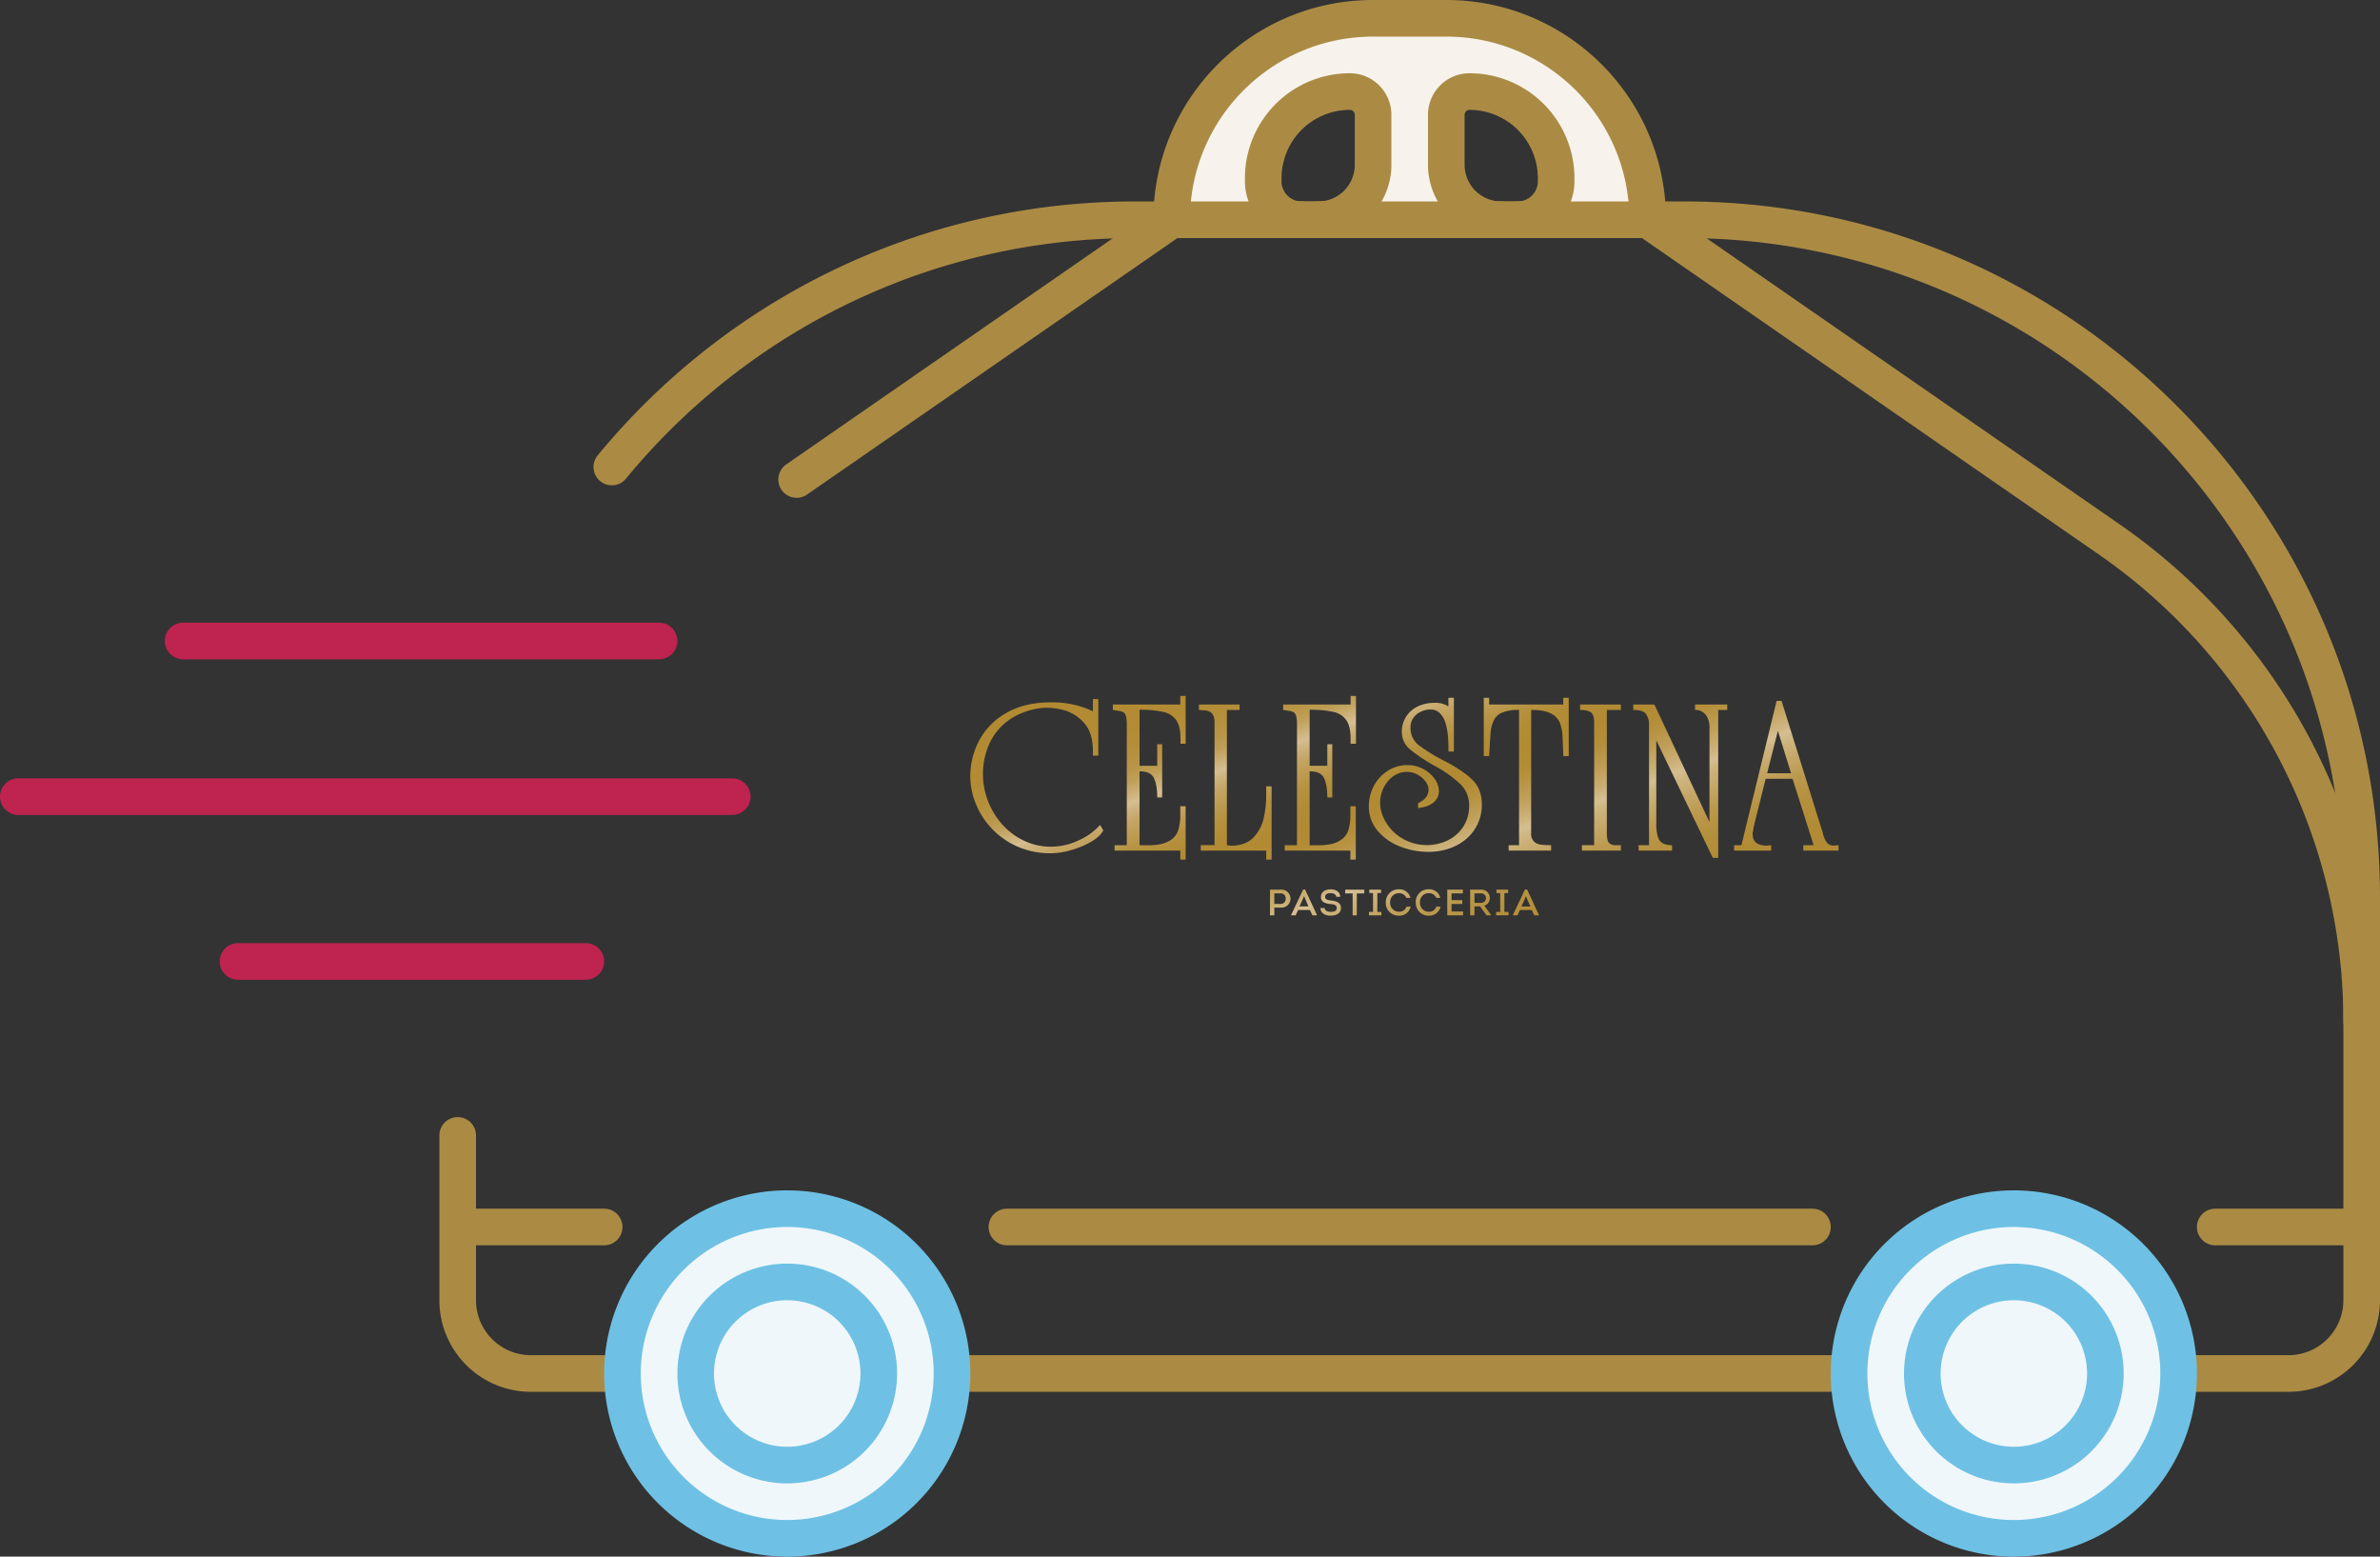
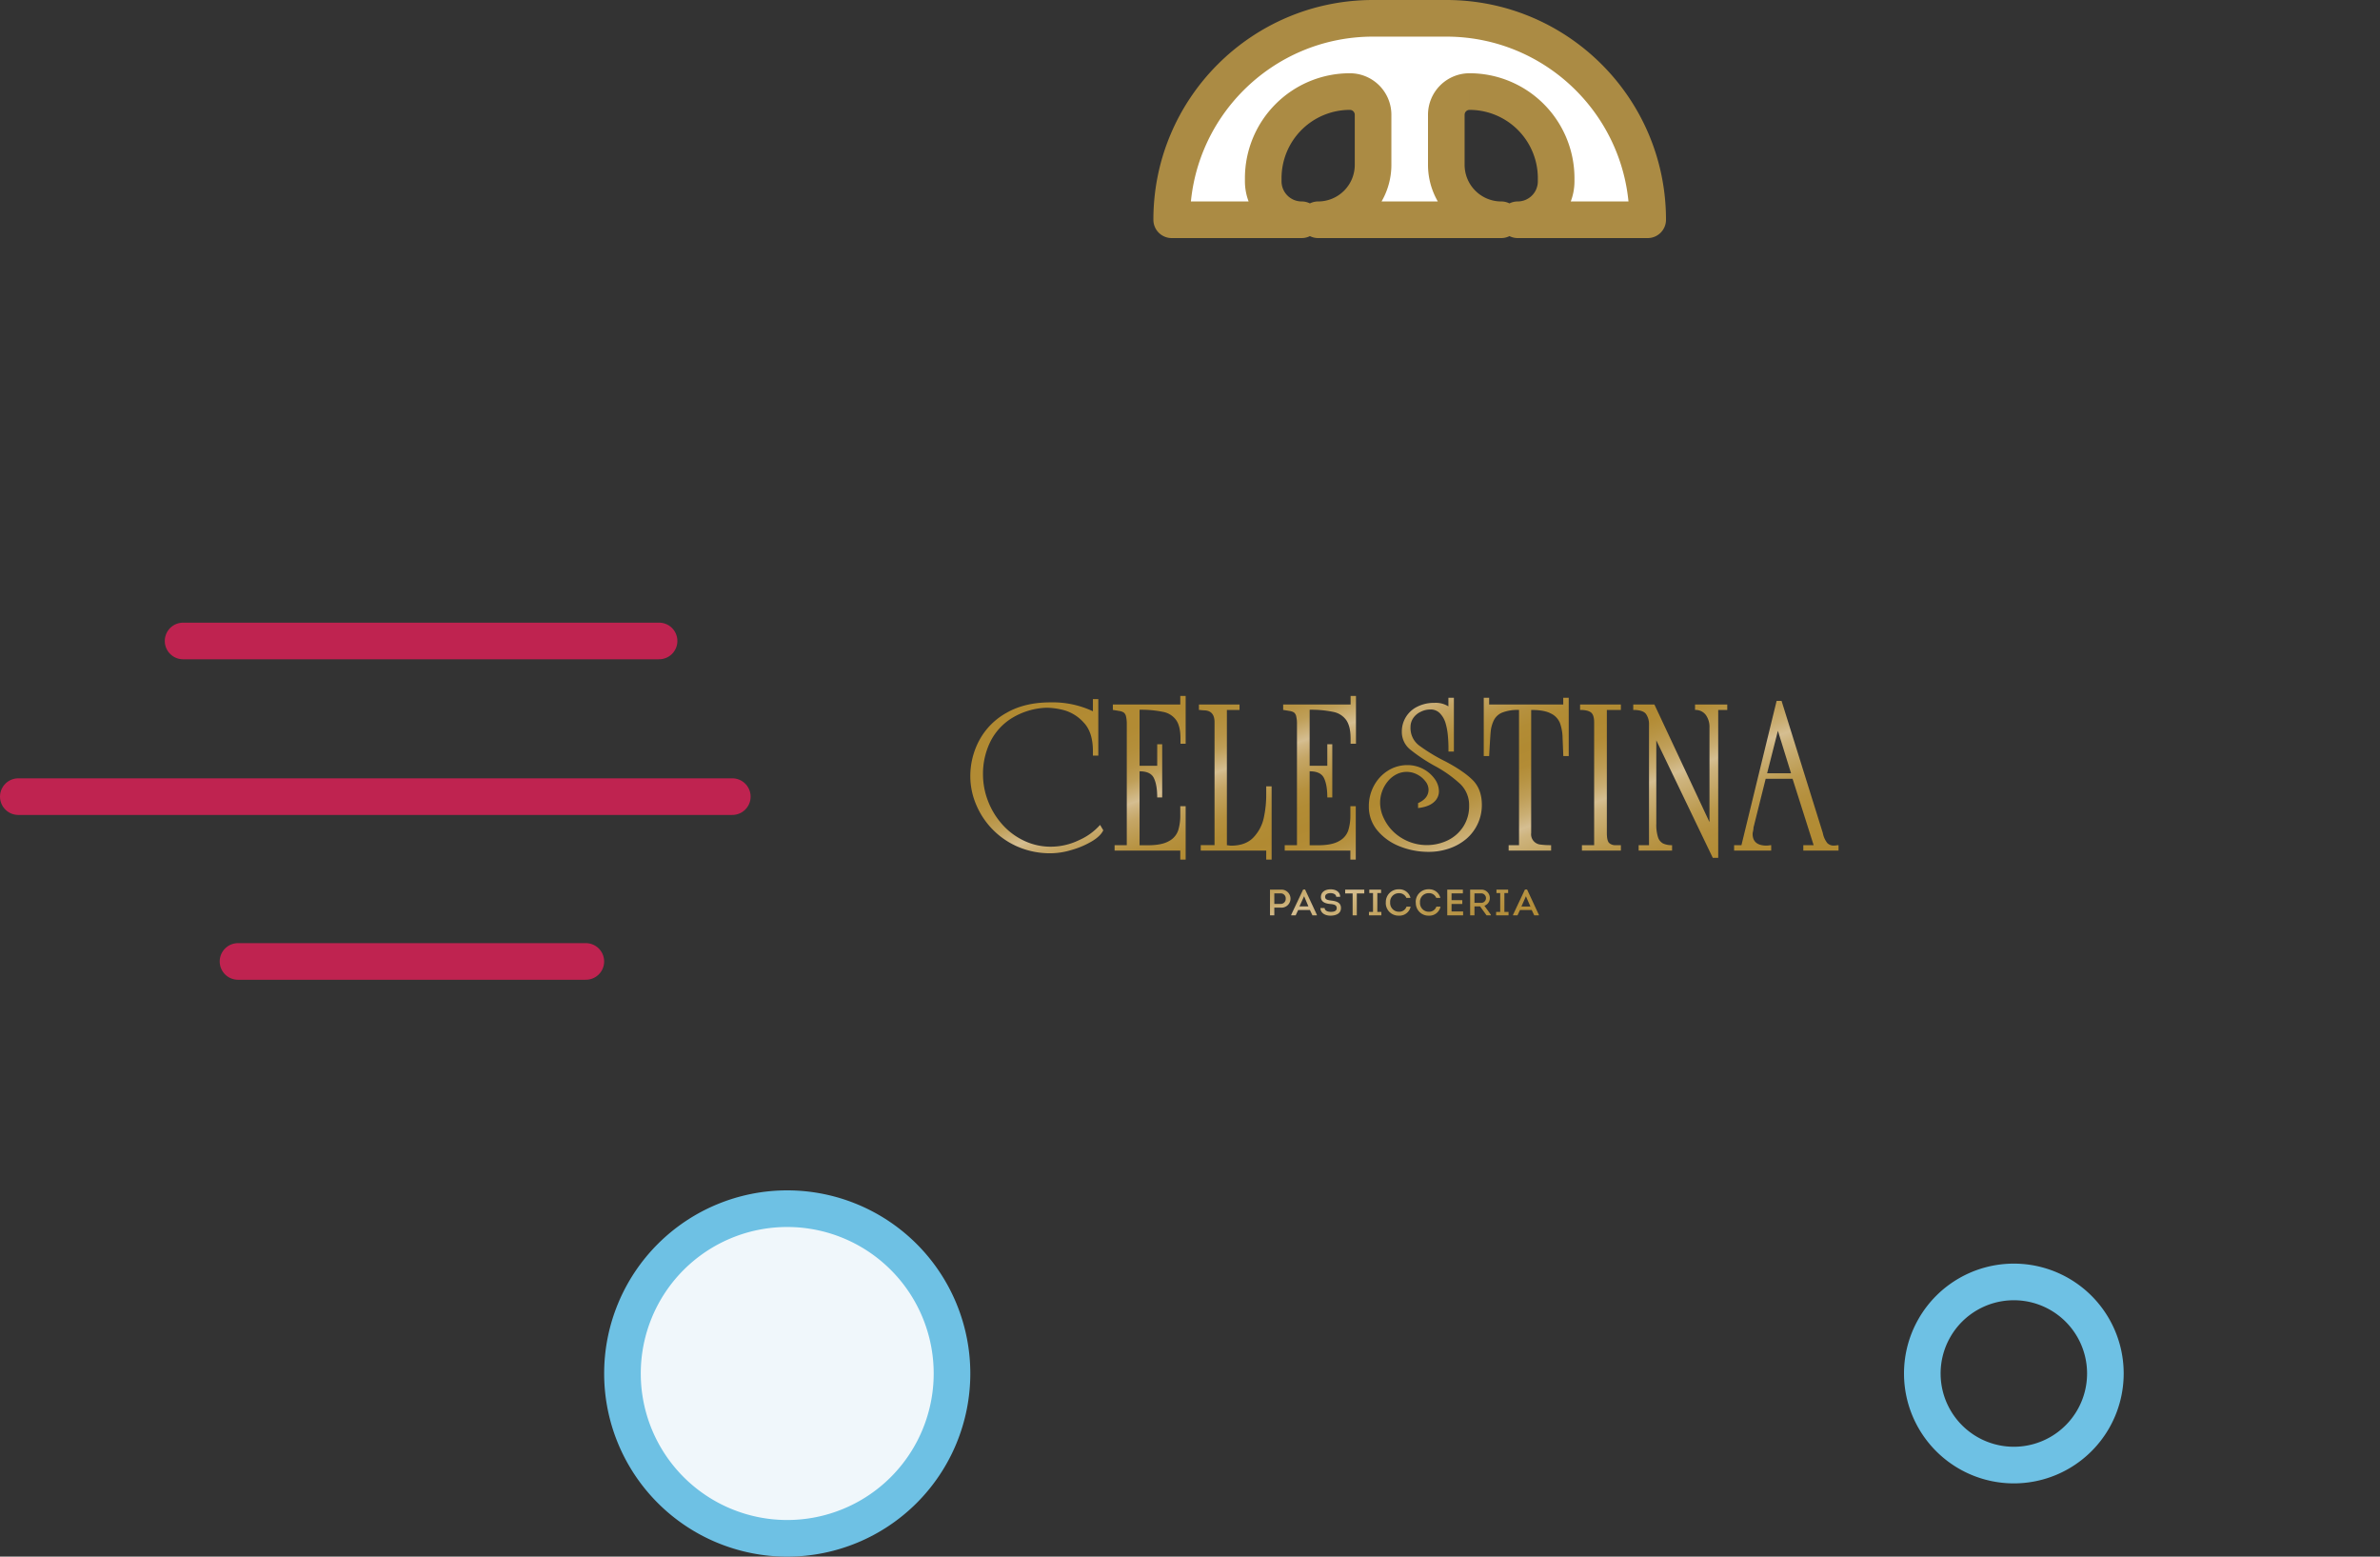
<svg xmlns="http://www.w3.org/2000/svg" width="130" height="85" fill="none">
  <rect width="100%" height="100%" fill="#333333" stroke="none" />
-   <path d="M26 67h7m88 0h7m-73 0h44m-74-5v9a4 4 0 004 4h5m-.58-49.5C40.206 17.256 50.49 12 62 12h30c20.435 0 37 16.566 37 37v22a4 4 0 01-4 4h-6m-67 0h49" stroke="#AB8B44" stroke-width="2" stroke-linecap="round" stroke-linejoin="round" />
  <path d="M36 35H10m30 8.5H1m31 9H13" stroke="#BF2350" stroke-width="2" stroke-linecap="round" />
-   <path d="M129 55.767a31.999 31.999 0 00-13.785-26.31L90 12H64l-12.607 8.728-6.304 4.364-1.576 1.091" stroke="#AB8B44" stroke-width="2" stroke-linecap="round" stroke-linejoin="round" />
  <path fill-rule="evenodd" clip-rule="evenodd" d="M64 12c0-6.075 4.925-11 11-11h4c6.075 0 11 4.925 11 11h-7.1A2.1 2.1 0 0085 9.9v-.168A4.732 4.732 0 0080.268 5C79.568 5 79 5.568 79 6.268V9a3 3 0 003 3H72a3 3 0 003-3V6.268C75 5.568 74.433 5 73.732 5A4.732 4.732 0 0069 9.732V9.9c0 1.16.94 2.1 2.1 2.1H64z" fill="#fff" />
-   <path fill-rule="evenodd" clip-rule="evenodd" d="M64 12c0-6.075 4.925-11 11-11h4c6.075 0 11 4.925 11 11h-7.1A2.1 2.1 0 0085 9.9v-.168A4.732 4.732 0 0080.268 5C79.568 5 79 5.568 79 6.268V9a3 3 0 003 3H72a3 3 0 003-3V6.268C75 5.568 74.433 5 73.732 5A4.732 4.732 0 0069 9.732V9.9c0 1.16.94 2.1 2.1 2.1H64z" fill="#AB8B44" fill-opacity=".1" />
  <path d="M64 12h-1a1 1 0 001 1v-1zm26 0v1a1 1 0 001-1h-1zm-7.1-1a1 1 0 100 2v-2zm-.9 2a1 1 0 100-2v2zm-10-2a1 1 0 100 2v-2zm-.9 2a1 1 0 100-2v2zM75 0c-6.627 0-12 5.373-12 12h2c0-5.523 4.477-10 10-10V0zm4 0h-4v2h4V0zm12 12c0-6.627-5.373-12-12-12v2c5.523 0 10 4.477 10 10h2zm-8.1 1H90v-2h-7.1v2zm0 0A3.1 3.1 0 0086 9.9h-2a1.1 1.1 0 01-1.1 1.1v2zM86 9.9v-.168h-2V9.9h2zm0-.168A5.732 5.732 0 0080.268 4v2A3.732 3.732 0 0184 9.732h2zM80.268 4A2.268 2.268 0 0078 6.268h2c0-.148.12-.268.268-.268V4zM78 6.268V9h2V6.268h-2zM78 9a4 4 0 004 4v-2a2 2 0 01-2-2h-2zm-6 4h10v-2H72v2zm2-4a2 2 0 01-2 2v2a4 4 0 004-4h-2zm0-2.732V9h2V6.268h-2zM73.732 6c.148 0 .268.12.268.268h2A2.268 2.268 0 0073.732 4v2zM70 9.732A3.732 3.732 0 0173.732 6V4A5.732 5.732 0 0068 9.732h2zm0 .168v-.168h-2V9.9h2zm1.1 1.1A1.1 1.1 0 0170 9.9h-2a3.1 3.1 0 003.1 3.1v-2zM64 13h7.1v-2H64v2z" fill="#AB8B44" />
  <path d="M73.476 48.58v.206h.407v1.196h.229v-1.196h.407v-.206h-1.043zm1.318 0v.186h.203v1.028h-.222v.188h.678v-.188h-.22v-1.028h.204v-.186h-.643zm4.258 0v1.402h.866v-.212h-.632v-.409h.588v-.206h-.588v-.372h.619v-.203h-.853zm2.688 0v.186h.204v1.028h-.223v.188h.678v-.188h-.226v-1.028h.205v-.186h-.638zm-12.135.202h.353a.269.269 0 01.27.286.27.27 0 01-.162.267.271.271 0 01-.108.022h-.353v-.575zm-.235-.203v1.403h.235v-.421h.347a.493.493 0 100-.982h-.582zm11.168.203h.353a.26.26 0 110 .519h-.353v-.519zm-.235-.203v1.403h.235v-.488h.308l.353.488h.235v-.034l-.353-.49a.44.44 0 00.296-.422.453.453 0 00-.487-.457h-.587zm-9.07.36l.235.556h-.49l.255-.555zm-.054-.364l-.652 1.378v.03h.245l.136-.291h.642l.138.29h.242v-.03l-.645-1.383-.106.006zm12.17.365l.246.561h-.492l.246-.561zm-.054-.365l-.651 1.378v.03h.244l.135-.291h.643l.137.29h.252v-.03l-.645-1.383-.115.006zm-11.144.404c0 .28.254.362.51.384.162.016.353.034.353.22 0 .184-.176.209-.325.209-.148 0-.324-.05-.335-.209h-.228c0 .296.293.424.567.417.274-.007.553-.107.553-.417s-.26-.378-.545-.41c-.162-.023-.321-.043-.321-.201 0-.16.167-.203.295-.203.129 0 .303.049.313.2h.214c-.006-.288-.258-.408-.524-.408s-.527.128-.527.418zm3.543.304a.688.688 0 00.715.715.618.618 0 00.643-.492h-.225a.413.413 0 01-.418.28.477.477 0 01-.476-.504.47.47 0 01.476-.508.417.417 0 01.41.256h.225a.624.624 0 00-.633-.47.694.694 0 00-.714.722m1.638 0a.687.687 0 00.706.717.619.619 0 00.643-.493h-.227a.414.414 0 01-.416.28.477.477 0 01-.478-.504.47.47 0 01.477-.51.416.416 0 01.411.257h.225a.625.625 0 00-.633-.47.691.691 0 00-.714.722m-11.842-10.81v.295c.02 0 .06 0 .117.01l.147.013c.392 0 .589.216.589.646v6.715h-.753v.295h3.576v.495h.295v-4h-.295v.446c.002.428-.043.854-.133 1.272-.085.4-.279.768-.56 1.065-.285.303-.695.455-1.23.455a.738.738 0 01-.117-.013.873.873 0 00-.108-.012v-7.387h.69v-.295h-2.218zm20.82 0v.295c.274 0 .471.044.589.133.118.088.179.267.179.536v6.715h-.667v.295h2.128v-.295h-.27a.491.491 0 01-.38-.127c-.076-.084-.117-.265-.117-.543v-6.714h.766v-.295h-2.227zm6.279 0v.295a.7.7 0 01.582.265c.147.204.22.453.207.705v5.154l-3.008-6.42h-1.156v.296c.353 0 .585.073.695.22.118.173.176.38.166.588v6.576h-.566v.295h1.826v-.295a1.11 1.11 0 01-.494-.093.588.588 0 01-.278-.353 2.259 2.259 0 01-.09-.72v-4.56l3.086 6.419h.296v-8.077h.494v-.295h-1.76zm4.526 1.435l.718 2.317h-1.306l.588-2.317zm-.07-1.634l-1.922 7.881h-.4v.293h2.026v-.295c-.011 0-.05 0-.117.011-.044.007-.088.01-.132.012-.51 0-.766-.214-.766-.644.005-.051.013-.101.025-.15a1.06 1.06 0 00.024-.194l.665-2.662h1.468l1.152 3.627H98.5v.295h1.924v-.295a1.03 1.03 0 00-.127.011.944.944 0 01-.118.012.5.5 0 01-.368-.137 1.3 1.3 0 01-.247-.556l-2.252-7.21h-.27zm-37.345-.097v.663a5.176 5.176 0 00-2.323-.485c-.933 0-1.731.19-2.395.57a3.755 3.755 0 00-1.487 1.498A4.137 4.137 0 0053 42.395a3.96 3.96 0 00.314 1.529 4.316 4.316 0 002.29 2.316c.568.241 1.18.361 1.797.353a4.046 4.046 0 001.108-.174 4.706 4.706 0 001.103-.462c.33-.192.547-.398.652-.62l-.175-.293c-.314.352-.7.633-1.13.823a3.543 3.543 0 01-1.558.367 3.374 3.374 0 01-1.474-.33A3.693 3.693 0 0154.73 45a4.128 4.128 0 01-.771-1.282 4.034 4.034 0 01-.266-1.435 3.975 3.975 0 01.387-1.753 3.19 3.19 0 011.176-1.309 3.884 3.884 0 011.925-.576c.314.008.627.052.931.133.41.115.78.344 1.066.66.346.352.519.877.519 1.576v.247h.295v-3.086h-.295zm19.418-.073v.47a1.293 1.293 0 00-.765-.192 2.034 2.034 0 00-.926.205 1.502 1.502 0 00-.853 1.374 1.23 1.23 0 00.45.964c.425.341.88.644 1.358.905.506.27.976.605 1.397.995a1.598 1.598 0 01.47 1.176c.009.407-.105.807-.326 1.148a2.103 2.103 0 01-.856.747 2.646 2.646 0 01-2.931-.457 2.52 2.52 0 01-.547-.755 1.976 1.976 0 01-.202-.853 1.842 1.842 0 01.41-1.15 1.46 1.46 0 01.47-.39 1.226 1.226 0 011.142 0c.176.088.329.215.449.37a.746.746 0 01.175.453c0 .325-.191.572-.573.741v.271c.382-.044.667-.15.856-.317a.772.772 0 00.284-.6 1.167 1.167 0 00-.235-.68 1.83 1.83 0 00-1.47-.748 1.97 1.97 0 00-1.092.311c-.32.204-.58.488-.757.823a2.32 2.32 0 00-.274 1.112 2.01 2.01 0 00.47 1.327 2.99 2.99 0 001.22.865c.5.199 1.033.3 1.571.298a3.4 3.4 0 001.146-.19c.34-.117.654-.295.928-.527a2.426 2.426 0 00.837-1.85c0-.571-.168-1.023-.505-1.357-.338-.333-.837-.673-1.498-1.02a9.618 9.618 0 01-1.445-.88 1.193 1.193 0 01-.448-.985.859.859 0 01.145-.489c.101-.149.24-.268.404-.345.165-.086.35-.13.536-.13a.694.694 0 01.53.217c.14.15.243.332.3.53.063.22.106.447.125.675.022.242.033.467.033.676v.198h.297v-2.936h-.3zm6.273 0v.369H81.34v-.369h-.295v3.184h.295c.037-.688.065-1.135.085-1.342.02-.208.076-.41.166-.6a.879.879 0 01.464-.434c.293-.109.605-.158.917-.144v7.384h-.567v.295h2.32v-.295a3.946 3.946 0 01-.587-.033.564.564 0 01-.502-.637v-6.714c.47 0 .827.063 1.067.19.223.102.4.283.498.508.096.264.147.543.15.824.014.338.028.67.04.995h.296v-3.18h-.3zM64.469 38v.47h-3.683v.296c.133.02.252.039.353.057.087.01.17.04.245.087a.373.373 0 01.123.215c.03.141.043.286.04.43v6.595h-.666v.295h3.588v.495h.294v-2.915h-.294v.47c.007.291-.033.58-.117.858-.09.251-.272.458-.51.579-.26.15-.645.224-1.151.224h-.446v-4.039c.397 0 .659.118.78.367.123.25.184.6.184 1.059h.272v-2.904h-.272v1.176h-.964v-3.059c.434-.008.868.031 1.294.118.284.054.536.214.706.448.156.226.235.558.235.995v.296h.283V38h-.294zm9.303 0v.47h-3.683v.296c.133.02.252.039.353.057.087.01.17.04.244.087a.372.372 0 01.118.215c.03.141.043.286.039.43v6.595h-.67v.295h3.587v.495h.295v-2.915h-.295v.47c.006.291-.033.58-.118.858-.09.251-.272.458-.51.579-.26.15-.644.224-1.15.224h-.447v-4.039c.398 0 .66.118.782.367.122.25.183.6.183 1.059h.272v-2.904H72.5v1.176h-.965v-3.059a5.91 5.91 0 011.294.118c.284.054.537.214.706.448.157.226.236.558.236.995v.296h.295V38h-.294z" fill="url(#paint0_linear_17_143)" />
  <path d="M43 84a9 9 0 100-18 9 9 0 000 18z" fill="#F0F7FB" stroke="#6EC1E4" stroke-width="2" stroke-linecap="round" stroke-linejoin="round" />
-   <path d="M43 80a5 5 0 100-10 5 5 0 000 10z" stroke="#6EC1E4" stroke-width="2" stroke-linejoin="round" />
-   <path d="M110 84a9 9 0 009-9 9 9 0 00-9-9 9 9 0 00-9 9 9 9 0 009 9z" fill="#F0F7FB" stroke="#6EC1E4" stroke-width="2" stroke-linecap="round" stroke-linejoin="round" />
  <path d="M110 80a5 5 0 100-10 5 5 0 000 10z" stroke="#6EC1E4" stroke-width="2" stroke-linejoin="round" />
  <defs>
    <linearGradient id="paint0_linear_17_143" x1="72.321" y1="32.549" x2="80.076" y2="53.852" gradientUnits="userSpaceOnUse">
      <stop stop-color="#B18A32" />
      <stop offset=".14" stop-color="#B28B34" />
      <stop offset=".19" stop-color="#B48F3B" />
      <stop offset=".23" stop-color="#B99547" />
      <stop offset=".26" stop-color="#BF9F58" />
      <stop offset=".28" stop-color="#C8AB6E" />
      <stop offset=".31" stop-color="#D5BE91" />
      <stop offset=".32" stop-color="#D0B683" />
      <stop offset=".35" stop-color="#C5A666" />
      <stop offset=".39" stop-color="#BC9A4F" />
      <stop offset=".42" stop-color="#B6913F" />
      <stop offset=".46" stop-color="#B28C35" />
      <stop offset=".51" stop-color="#B18A32" />
      <stop offset=".55" stop-color="#B38C36" />
      <stop offset=".58" stop-color="#B79342" />
      <stop offset=".62" stop-color="#BF9E57" />
      <stop offset=".66" stop-color="#CAAE73" />
      <stop offset=".69" stop-color="#D5BE91" />
      <stop offset=".71" stop-color="#CEB47E" />
      <stop offset=".76" stop-color="#C3A563" />
      <stop offset=".8" stop-color="#BB994D" />
      <stop offset=".85" stop-color="#B5903E" />
      <stop offset=".91" stop-color="#B28C35" />
      <stop offset="1" stop-color="#B18A32" />
    </linearGradient>
  </defs>
</svg>